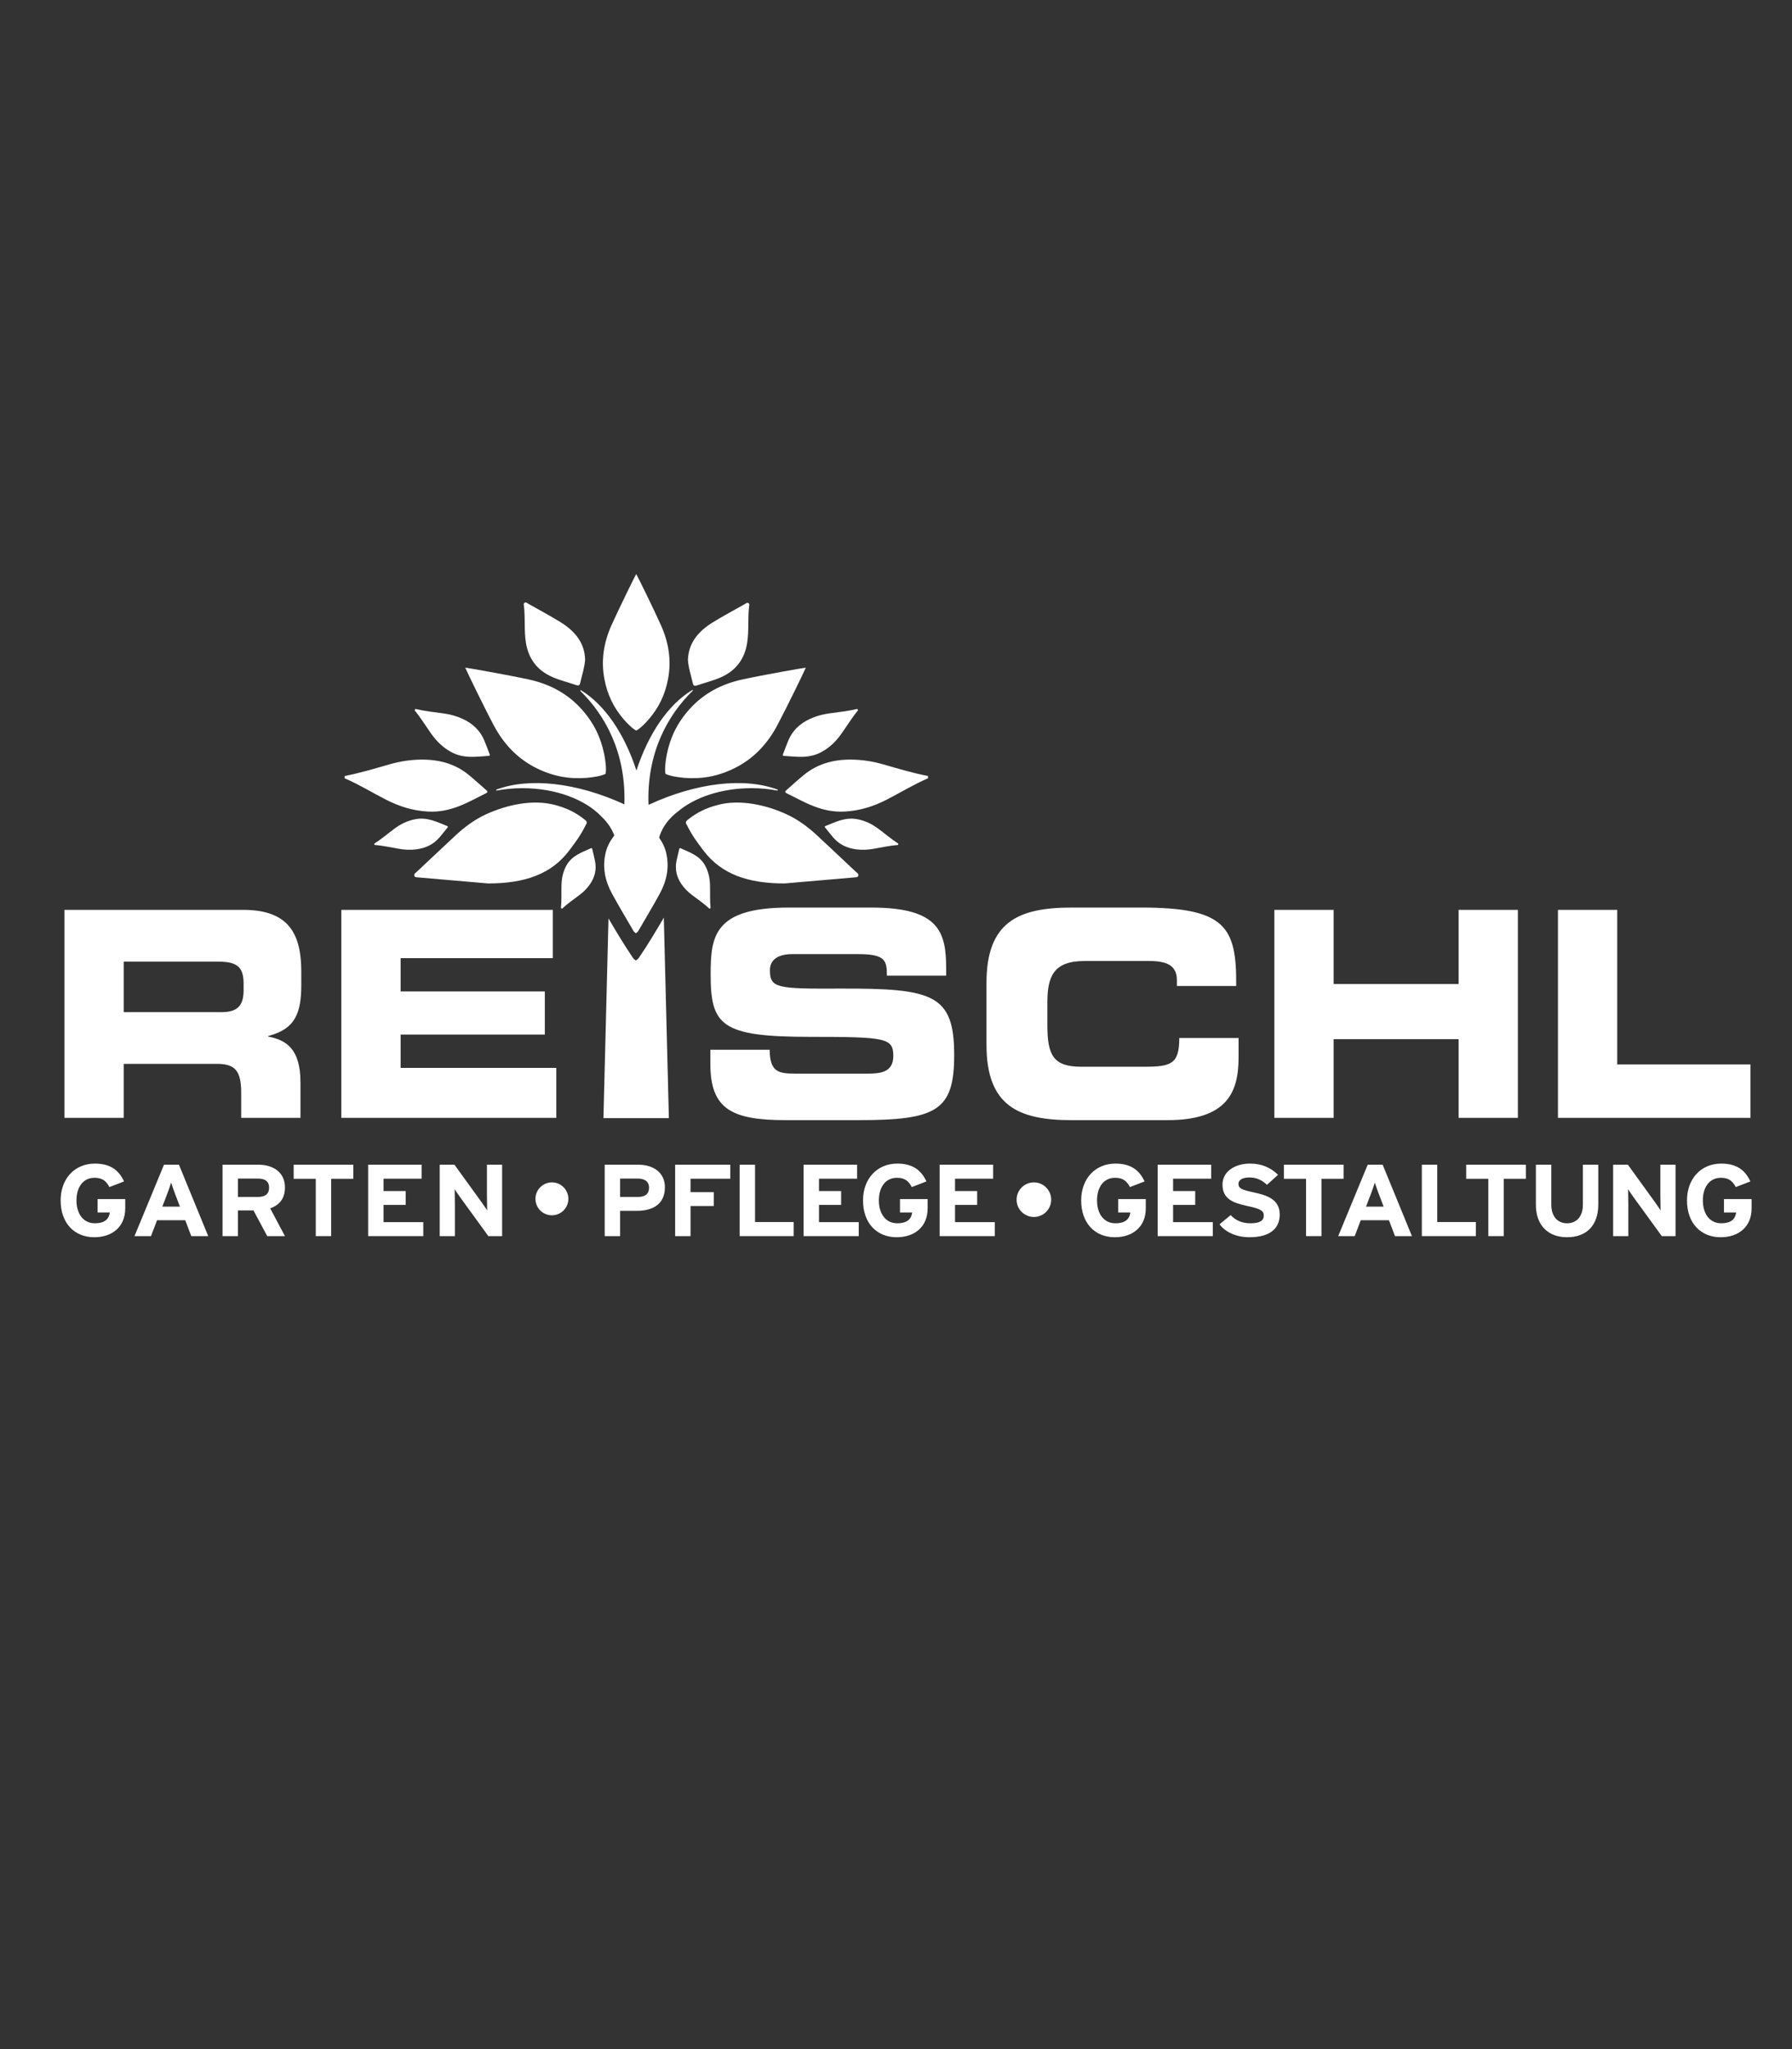
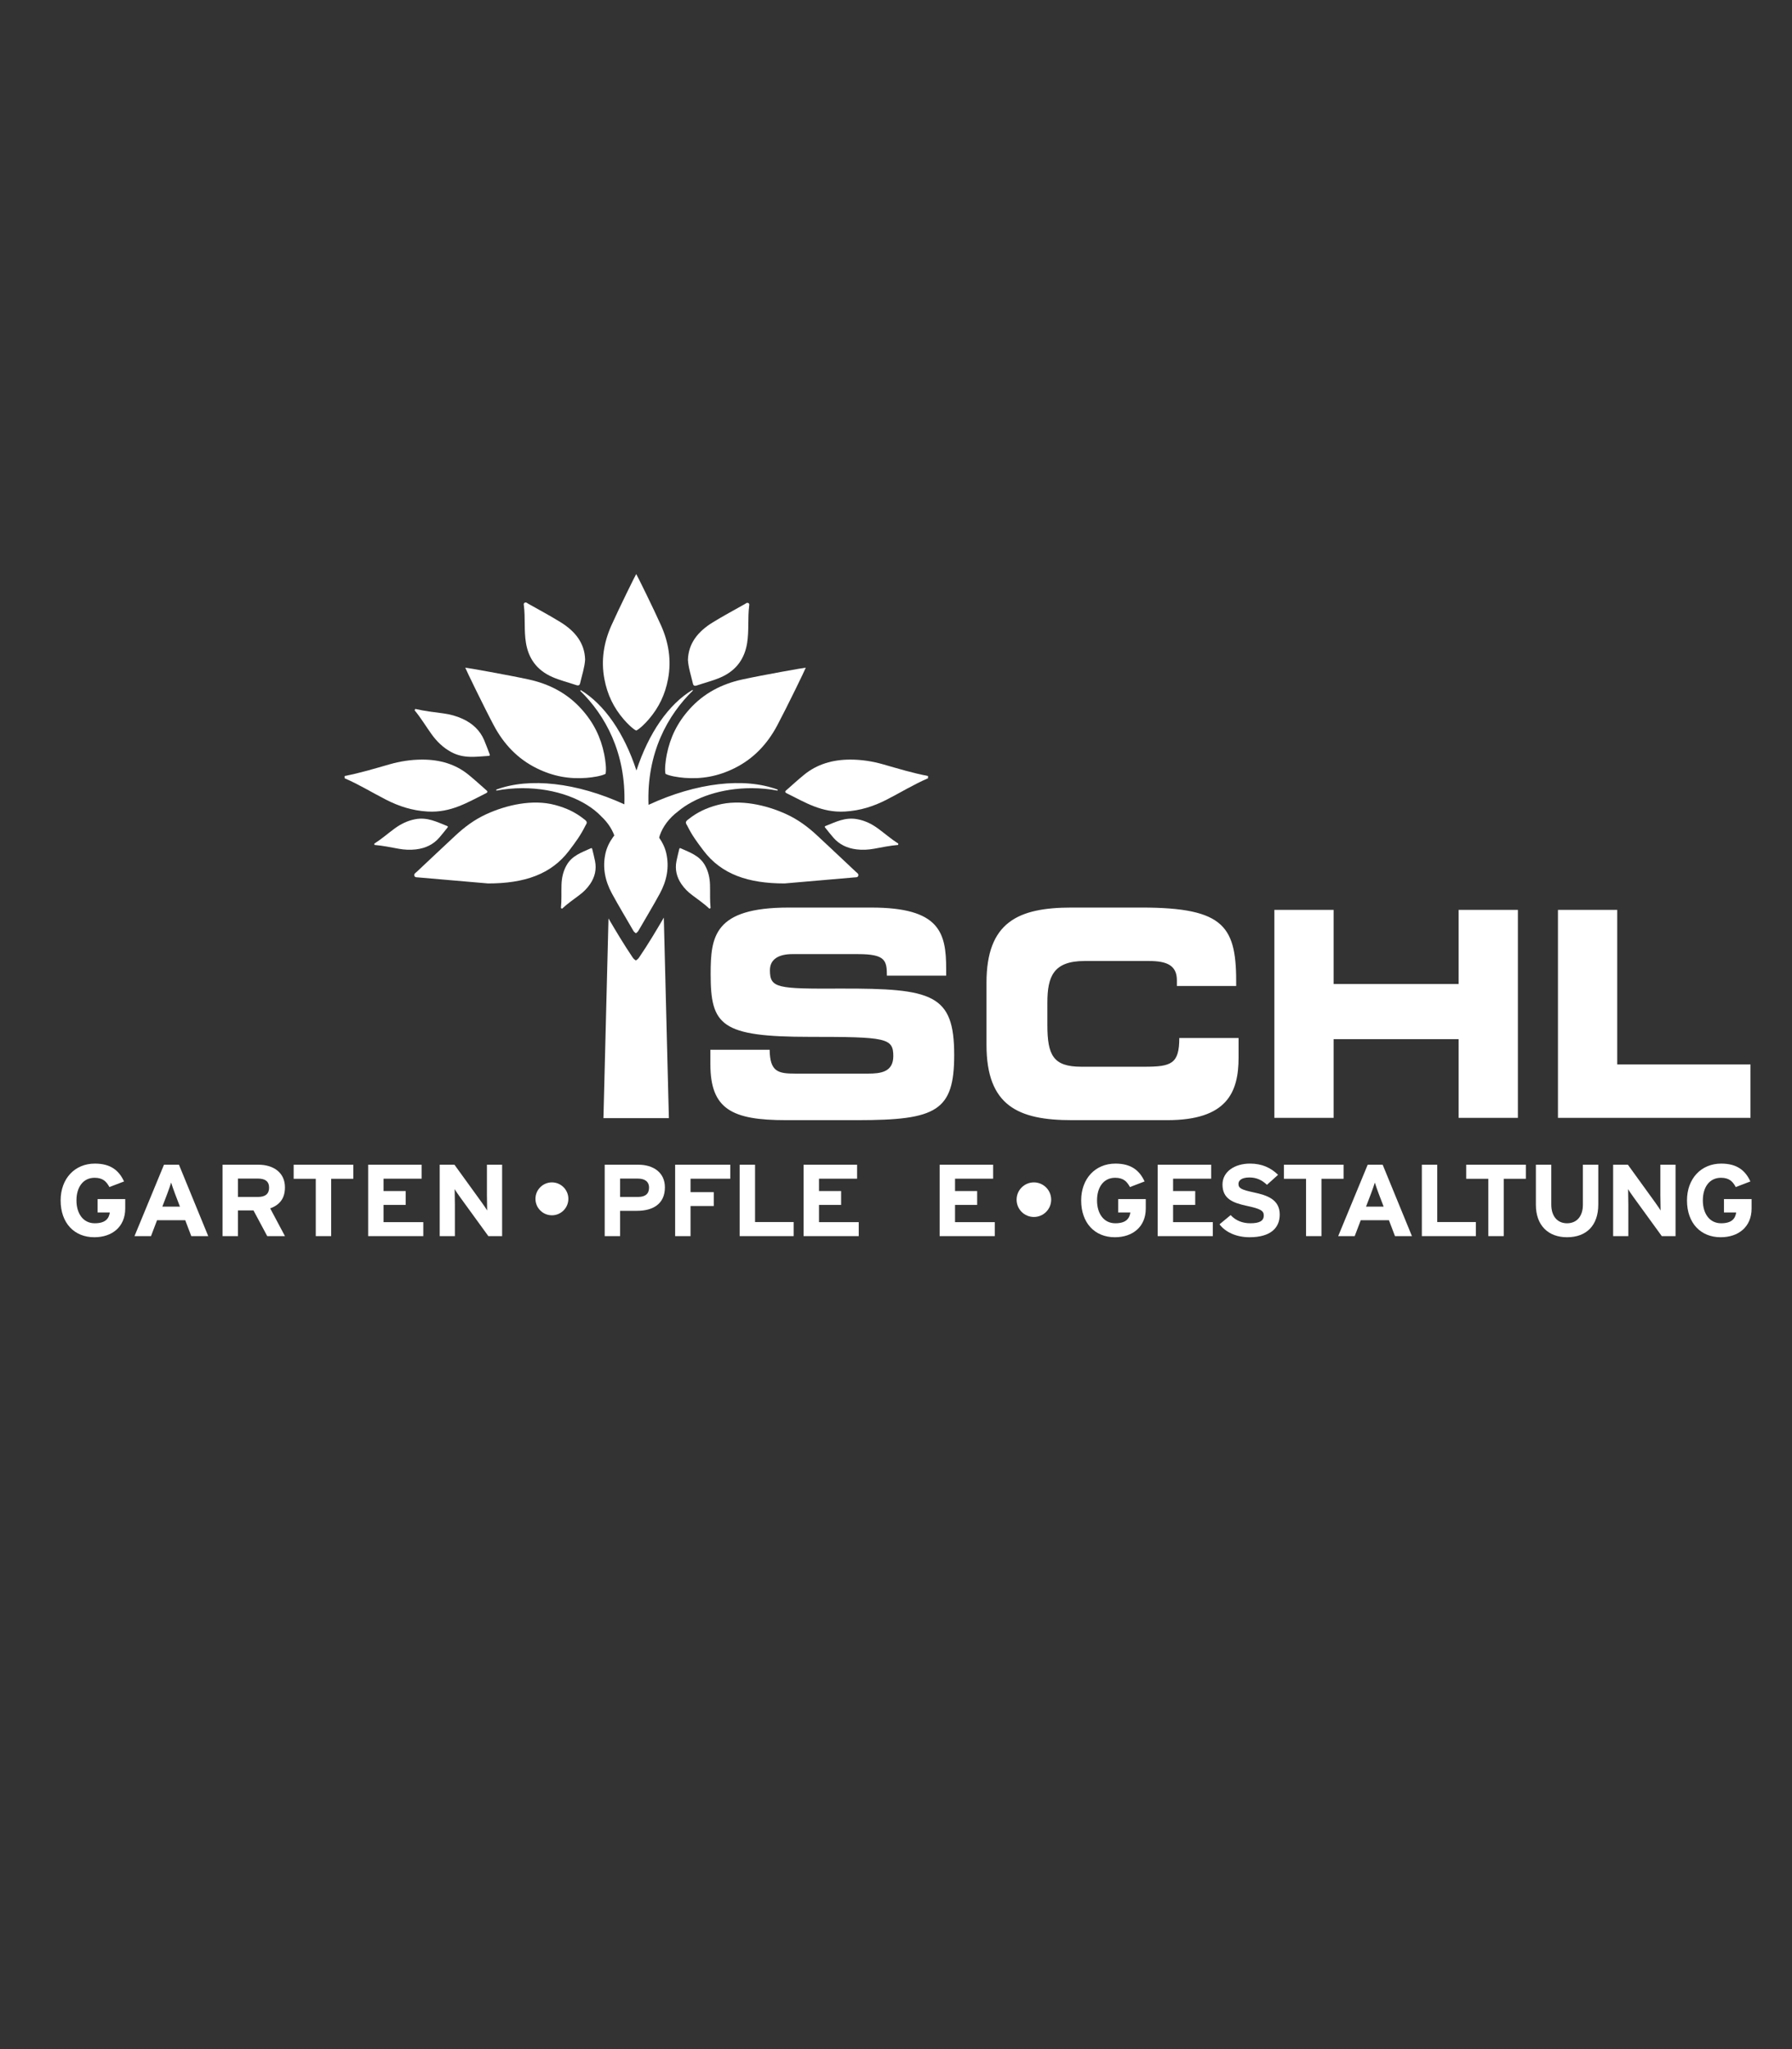
<svg xmlns="http://www.w3.org/2000/svg" version="1.1" id="Ebene_1" x="0px" y="0px" width="280px" height="320px" viewBox="0 0 280 320" xml:space="preserve">
  <rect x="0" y="0" width="280" height="320" fill="#333333" stroke="none" />
  <g>
    <path fill="#FFFFFF" d="M76.719,123.634c0.001,0,0.003,0,0.006-0.001h-0.001C76.722,123.633,76.721,123.633,76.719,123.634 M121.488,123.465l0.032-0.15c-5.22-1.948-12.671-1.106-20.189,2.373c-0.316-8.127,3.038-14.068,6.933-17.844l-0.057-0.108 c-3.737,2.224-6.859,6.754-8.765,12.593c-1.896-5.811-4.998-10.324-8.708-12.56l-0.066,0.123c3.862,3.765,7.178,9.664,6.887,17.718 c-7.462-3.414-14.841-4.227-20.022-2.294l0.032,0.15c1.285-0.24,2.638-0.38,4.047-0.38c5.257,0,9.844,1.778,12.361,4.431 c2.197,2.063,3.015,4.897,1.796,6.963c-0.148,0.252-0.328,0.479-0.523,0.688l-0.025,1.079h8.361l-0.039-1.643 c-0.064-0.09-0.13-0.177-0.187-0.273c-1.351-2.293-0.195-5.524,2.569-7.605c2.626-2.209,6.801-3.641,11.516-3.641 C118.85,123.085,120.202,123.224,121.488,123.465 M122.333,123.634c-0.001-0.001-0.003-0.001-0.006-0.001 C122.328,123.634,122.331,123.634,122.333,123.634" />
    <g>
      <path fill="#FFFFFF" d="M14.736,193.215c-3.146,0-5.262-2.229-5.262-5.75c0-3.394,2.201-5.751,5.348-5.751 c2.459,0,3.767,1.067,4.558,2.788l-2.287,0.876c-0.447-0.829-0.998-1.45-2.305-1.45c-1.806,0-2.838,1.466-2.838,3.537 c0,2.055,1.049,3.568,2.854,3.568c1.651,0,2.219-0.717,2.356-1.689h-1.909v-2.086h4.316v1.465 C19.568,191.591,17.522,193.215,14.736,193.215z" />
      <path fill="#FFFFFF" d="M29.888,193.04l-0.945-2.485H24.54l-0.946,2.485h-2.579l4.608-11.151h2.339l4.574,11.151H29.888z M27.343,186.413c-0.241-0.653-0.481-1.322-0.602-1.736c-0.121,0.414-0.361,1.083-0.603,1.736l-0.773,2.023h2.751L27.343,186.413z " />
      <path fill="#FFFFFF" d="M41.755,193.04l-2.15-4.015H37.18v4.015h-2.407v-11.151h5.606c2.27,0,4.145,1.163,4.145,3.537 c0,1.672-0.774,2.724-2.305,3.281l2.305,4.333H41.755z M40.327,184.055H37.18v2.867h3.147c1.118,0,1.72-0.478,1.72-1.449 C42.047,184.469,41.394,184.055,40.327,184.055z" />
      <path fill="#FFFFFF" d="M51.746,184.087v8.953h-2.407v-8.953h-3.456v-2.198h9.32v2.198H51.746z" />
      <path fill="#FFFFFF" d="M57.525,193.04v-11.151h8.357v2.183h-5.95v1.928h3.457v2.166h-3.457v2.692h6.208v2.183H57.525z" />
      <path fill="#FFFFFF" d="M76.305,193.04l-4.419-6.085c-0.293-0.414-0.688-0.972-0.843-1.259c0,0.414,0.034,1.816,0.034,2.438v4.906 h-2.373v-11.151h2.305l4.265,5.895c0.292,0.414,0.688,0.972,0.843,1.259c0-0.415-0.034-1.816-0.034-2.438v-4.716h2.373v11.151 H76.305z" />
      <path fill="#FFFFFF" d="M99.54,189.09h-2.648v3.95h-2.407v-11.151h5.262c2.271,0,4.145,1.163,4.145,3.537 C103.891,188.006,102.033,189.09,99.54,189.09z M99.66,184.055h-2.769v2.867h2.803c1.118,0,1.72-0.478,1.72-1.449 S100.727,184.055,99.66,184.055z" />
      <path fill="#FFFFFF" d="M107.898,184.071v2.103h3.628v2.167h-3.628v4.699h-2.407v-11.151h8.615v2.183H107.898z" />
      <path fill="#FFFFFF" d="M115.569,193.04v-11.151h2.407v8.953h6.036v2.198H115.569z" />
      <path fill="#FFFFFF" d="M125.562,193.04v-11.151h8.357v2.183h-5.95v1.928h3.456v2.166h-3.456v2.692h6.208v2.183H125.562z" />
-       <path fill="#FFFFFF" d="M140.11,193.215c-3.146,0-5.262-2.229-5.262-5.75c0-3.394,2.201-5.751,5.348-5.751 c2.459,0,3.767,1.067,4.558,2.788l-2.287,0.876c-0.447-0.829-0.998-1.45-2.305-1.45c-1.806,0-2.838,1.466-2.838,3.537 c0,2.055,1.049,3.568,2.854,3.568c1.651,0,2.219-0.717,2.356-1.689h-1.909v-2.086h4.317v1.465 C144.943,191.591,142.896,193.215,140.11,193.215z" />
      <path fill="#FFFFFF" d="M146.818,193.04v-11.151h8.357v2.183h-5.95v1.928h3.457v2.166h-3.457v2.692h6.208v2.183H146.818z" />
      <path fill="#FFFFFF" d="M174.197,193.215c-3.147,0-5.263-2.229-5.263-5.75c0-3.394,2.201-5.751,5.349-5.751 c2.459,0,3.766,1.067,4.557,2.788l-2.287,0.876c-0.447-0.829-0.997-1.45-2.304-1.45c-1.806,0-2.838,1.466-2.838,3.537 c0,2.055,1.049,3.568,2.854,3.568c1.651,0,2.219-0.717,2.356-1.689h-1.909v-2.086h4.316v1.465 C179.029,191.591,176.982,193.215,174.197,193.215z" />
      <path fill="#FFFFFF" d="M180.888,193.04v-11.151h8.357v2.183h-5.95v1.928h3.457v2.166h-3.457v2.692h6.208v2.183H180.888z" />
      <path fill="#FFFFFF" d="M195.23,193.215c-2.012,0-3.767-0.78-4.678-2.022l1.737-1.434c0.843,0.907,1.926,1.274,3.078,1.274 c1.427,0,2.098-0.367,2.098-1.211c0-0.717-0.413-1.035-2.683-1.514c-2.219-0.478-3.766-1.131-3.766-3.329 c0-2.023,1.926-3.266,4.299-3.266c1.874,0,3.25,0.653,4.385,1.752l-1.736,1.562c-0.774-0.733-1.634-1.147-2.734-1.147 c-1.29,0-1.72,0.51-1.72,1.004c0,0.701,0.516,0.924,2.425,1.338c1.908,0.414,4.023,1.02,4.023,3.441 C199.959,191.781,198.515,193.215,195.23,193.215z" />
      <path fill="#FFFFFF" d="M206.478,184.087v8.953h-2.407v-8.953h-3.457v-2.198h9.321v2.198H206.478z" />
      <path fill="#FFFFFF" d="M217.966,193.04l-0.946-2.485h-4.402l-0.945,2.485h-2.58l4.609-11.151h2.339l4.574,11.151H217.966z M215.421,186.413c-0.241-0.653-0.481-1.322-0.603-1.736c-0.12,0.414-0.361,1.083-0.602,1.736l-0.773,2.023h2.751L215.421,186.413 z" />
      <path fill="#FFFFFF" d="M222.163,193.04v-11.151h2.407v8.953h6.036v2.198H222.163z" />
      <path fill="#FFFFFF" d="M234.958,184.087v8.953h-2.407v-8.953h-3.457v-2.198h9.321v2.198H234.958z" />
      <path fill="#FFFFFF" d="M244.847,193.215c-2.906,0-4.866-1.815-4.866-5.065v-6.261h2.407v6.229c0,1.784,0.929,2.916,2.459,2.916 s2.477-1.1,2.477-2.884v-6.261h2.407v6.229C249.73,191.351,247.908,193.215,244.847,193.215z" />
      <path fill="#FFFFFF" d="M259.654,193.04l-4.419-6.085c-0.293-0.414-0.688-0.972-0.843-1.259c0,0.414,0.034,1.816,0.034,2.438 v4.906h-2.373v-11.151h2.304l4.266,5.895c0.292,0.414,0.688,0.972,0.842,1.259c0-0.415-0.034-1.816-0.034-2.438v-4.716h2.373 v11.151H259.654z" />
      <path fill="#FFFFFF" d="M268.855,193.215c-3.147,0-5.263-2.229-5.263-5.75c0-3.394,2.201-5.751,5.349-5.751 c2.459,0,3.766,1.067,4.557,2.788l-2.287,0.876c-0.447-0.829-0.997-1.45-2.304-1.45c-1.806,0-2.838,1.466-2.838,3.537 c0,2.055,1.049,3.568,2.854,3.568c1.651,0,2.219-0.717,2.356-1.689h-1.909v-2.086h4.316v1.465 C273.688,191.591,271.641,193.215,268.855,193.215z" />
    </g>
    <path fill="#FFFFFF" d="M86.236,189.788c1.419,0,2.57-1.15,2.57-2.57s-1.151-2.57-2.57-2.57s-2.571,1.15-2.571,2.57 S84.817,189.788,86.236,189.788" />
    <path fill="#FFFFFF" d="M161.545,190.051c1.492,0,2.701-1.209,2.701-2.701c0-1.493-1.209-2.701-2.701-2.701 c-1.493,0-2.702,1.208-2.702,2.701C158.843,188.842,160.052,190.051,161.545,190.051" />
    <path fill="#FFFFFF" d="M243.431,174.573h30.082v-8.345h-20.82V142.09h-9.262V174.573z M199.119,174.573h9.261V162.28h19.528 v12.293h9.263V142.09h-9.263v11.576H208.38V142.09h-9.261V174.573z M154.14,163.177c0,9.513,4.964,11.754,13.311,11.754h14.936 c9.306,0,11.141-4.307,11.141-9.781v-3.049h-9.263c0,4.038-1.25,4.487-5.424,4.487h-9.889c-4.381,0-5.298-1.795-5.298-6.507v-3.5 c0-4.038,0.917-6.505,5.799-6.505h10.098c2.754,0,4.338,0.672,4.338,3.007v0.897h9.266c0.081-9.199-1.628-12.25-14.814-12.25 H167.45c-8.347,0-13.311,2.244-13.311,11.754V163.177z M110.996,166.183c0,7.044,3.379,8.748,11.808,8.748h11.224 c12.31,0,15.064-1.435,15.064-10.183c0-9.468-3.34-10.41-17.733-10.365c-9.932,0.045-11.058-0.045-11.058-2.871 c0-1.749,1.418-2.512,3.505-2.512h10.265c4.255,0,4.505,0.986,4.505,3.363h9.264v-1.031c0-5.698-1.003-9.601-11.684-9.601h-12.934 c-11.683,0-12.184,4.532-12.184,10.409c0,7.986,1.585,9.781,15.522,9.781c11.933,0,13.018,0.18,13.018,3.006 c0,2.513-2.003,2.735-3.965,2.735h-11.348c-2.67,0-3.965-0.269-4.006-3.724h-9.264V166.183z" />
-     <path fill="#FFFFFF" d="M53.333,174.573h33.588v-7.807H62.596v-5.204h22.532v-6.73H62.596v-5.202h23.783v-7.538H53.333V174.573z M10.065,174.573h9.263v-8.435H33.89c2.879,0,3.797,1.122,3.797,4.531v3.903h9.263v-5.518c0-5.34-2.294-6.641-5.047-7.179v-0.091 c4.255-1.075,5.173-3.633,5.173-7.984v-2.065c0-5.833-1.919-9.645-9.054-9.645H10.065V174.573z M19.328,150.167h14.479 c2.921,0,4.256,0.537,4.256,3.409v1.078c0,2.332-0.919,3.409-3.422,3.409H19.328V150.167z" />
    <path fill="#FFFFFF" d="M103.287,97.667c-1.152-2.578-3.78-7.913-3.878-8.02c-0.097,0.107-2.725,5.441-3.877,8.02 c-1.18,2.64-1.646,5.416-1.101,8.341c0.464,2.492,1.461,4.508,3.009,6.314c0.529,0.615,1.428,1.523,1.969,1.765 c0.542-0.241,1.441-1.149,1.97-1.765c1.548-1.807,2.545-3.822,3.009-6.314C104.932,103.083,104.467,100.306,103.287,97.667" />
    <path fill="#FFFFFF" d="M82.614,106.11c-3.123-0.68-9.75-1.858-9.915-1.841c0.028,0.164,2.968,6.22,4.47,9.038 c1.541,2.886,3.702,5.201,6.708,6.678c2.563,1.261,5.069,1.702,7.775,1.492c0.924-0.072,2.367-0.292,2.965-0.63 c0.162-0.669-0.018-2.118-0.201-3.025c-0.534-2.662-1.641-4.954-3.551-7.076C88.627,108.254,85.809,106.806,82.614,106.11" />
    <path fill="#FFFFFF" d="M115.987,106.11c3.123-0.68,9.75-1.858,9.915-1.841c-0.028,0.164-2.967,6.22-4.47,9.038 c-1.54,2.886-3.701,5.201-6.707,6.678c-2.563,1.261-5.07,1.702-7.776,1.492c-0.923-0.072-2.366-0.292-2.966-0.63 c-0.162-0.669,0.019-2.118,0.202-3.025c0.534-2.662,1.641-4.954,3.551-7.076C109.974,108.254,112.792,106.806,115.987,106.11" />
    <path fill="#FFFFFF" d="M53.848,121.185c2.397-0.458,4.687-1.157,6.993-1.816c1.648-0.47,3.33-0.74,5.091-0.746 c2.862-0.01,5.293,0.753,7.253,2.349c0.928,0.755,1.799,1.548,2.689,2.332c0.195,0.171,0.49,0.363,0.06,0.576 c-2.814,1.38-5.44,3.075-9.135,2.854c-2.395-0.141-4.476-0.83-6.437-1.826c-2.182-1.11-4.223-2.381-6.515-3.367V121.185z" />
    <path fill="#FFFFFF" d="M64.884,110.709c1.455,0.341,2.921,0.504,4.384,0.699c1.044,0.14,2.051,0.408,3.027,0.858 c1.586,0.732,2.714,1.825,3.347,3.302c0.298,0.699,0.555,1.407,0.825,2.113c0.059,0.153,0.167,0.347-0.13,0.365 c-1.949,0.115-3.882,0.47-5.865-0.617c-1.284-0.704-2.24-1.66-3.041-2.773c-0.892-1.238-1.66-2.539-2.648-3.73 C64.817,110.853,64.851,110.781,64.884,110.709" />
    <path fill="#FFFFFF" d="M58.511,131.95c1.283,0.109,2.528,0.365,3.777,0.596c0.893,0.162,1.791,0.21,2.709,0.101 c1.494-0.177,2.708-0.771,3.619-1.813c0.431-0.492,0.83-1.005,1.239-1.511c0.09-0.11,0.23-0.24-0.008-0.335 c-1.566-0.614-3.056-1.417-4.969-1.053c-1.24,0.234-2.277,0.764-3.229,1.46c-1.06,0.779-2.036,1.639-3.163,2.352 C58.495,131.814,58.504,131.883,58.511,131.95" />
    <path fill="#FFFFFF" d="M91.424,103.003c-0.071,1.211-0.495,2.443-0.779,3.694c-0.074,0.323-0.25,0.417-0.633,0.285 c-1.232-0.42-2.526-0.737-3.699-1.25c-2.546-1.113-3.758-3.027-4.137-5.357c-0.313-1.93-0.077-3.884-0.32-5.818 c-0.019-0.146-0.069-0.319,0.11-0.423c0.239-0.138,0.393,0.046,0.554,0.138c1.686,0.953,3.402,1.867,5.04,2.877 C89.87,98.57,91.353,100.425,91.424,103.003" />
    <path fill="#FFFFFF" d="M87.816,141.913c0.845-0.782,1.781-1.442,2.7-2.125c0.657-0.486,1.225-1.05,1.689-1.732 c0.753-1.106,1.022-2.296,0.771-3.573c-0.12-0.604-0.273-1.199-0.417-1.796c-0.031-0.13-0.046-0.308-0.26-0.208 c-1.398,0.644-2.897,1.113-3.758,2.617c-0.56,0.975-0.773,2.005-0.807,3.086c-0.039,1.207,0.038,2.407-0.089,3.615 C87.703,141.837,87.759,141.876,87.816,141.913" />
-     <path fill="#FFFFFF" d="M145.002,121.185c-2.396-0.458-4.687-1.157-6.994-1.816c-1.647-0.47-3.33-0.74-5.091-0.746 c-2.861-0.01-5.292,0.753-7.252,2.349c-0.928,0.755-1.8,1.548-2.689,2.332c-0.195,0.171-0.491,0.363-0.06,0.576 c2.814,1.38,5.44,3.075,9.134,2.854c2.396-0.141,4.477-0.83,6.437-1.826c2.182-1.11,4.223-2.381,6.516-3.367V121.185z" />
-     <path fill="#FFFFFF" d="M133.966,110.709c-1.456,0.341-2.922,0.504-4.384,0.699c-1.045,0.14-2.051,0.408-3.028,0.858 c-1.585,0.732-2.714,1.825-3.347,3.302c-0.298,0.699-0.555,1.407-0.825,2.113c-0.059,0.153-0.167,0.347,0.13,0.365 c1.949,0.115,3.881,0.47,5.864-0.617c1.285-0.704,2.241-1.66,3.041-2.773c0.893-1.238,1.661-2.539,2.649-3.73 C134.033,110.853,134,110.781,133.966,110.709" />
+     <path fill="#FFFFFF" d="M145.002,121.185c-2.396-0.458-4.687-1.157-6.994-1.816c-1.647-0.47-3.33-0.74-5.091-0.746 c-2.861-0.01-5.292,0.753-7.252,2.349c-0.928,0.755-1.8,1.548-2.689,2.332c-0.195,0.171-0.491,0.363-0.06,0.576 c2.814,1.38,5.44,3.075,9.134,2.854c2.396-0.141,4.477-0.83,6.437-1.826c2.182-1.11,4.223-2.381,6.516-3.367V121.185" />
    <path fill="#FFFFFF" d="M140.338,131.95c-1.283,0.109-2.528,0.365-3.777,0.596c-0.893,0.162-1.791,0.21-2.708,0.101 c-1.494-0.177-2.708-0.771-3.619-1.813c-0.432-0.492-0.83-1.005-1.239-1.511c-0.091-0.11-0.23-0.24,0.008-0.335 c1.566-0.614,3.057-1.417,4.969-1.053c1.24,0.234,2.277,0.764,3.229,1.46c1.062,0.779,2.037,1.639,3.163,2.352 C140.355,131.814,140.346,131.883,140.338,131.95" />
    <path fill="#FFFFFF" d="M107.489,103.06c0.07,1.211,0.495,2.443,0.779,3.694c0.074,0.323,0.25,0.416,0.633,0.285 c1.232-0.422,2.526-0.738,3.699-1.251c2.546-1.113,3.758-3.027,4.137-5.356c0.313-1.93,0.077-3.885,0.32-5.818 c0.019-0.146,0.069-0.32-0.11-0.425c-0.239-0.138-0.393,0.047-0.554,0.138c-1.686,0.953-3.402,1.868-5.04,2.877 C109.043,98.627,107.56,100.482,107.489,103.06" />
    <path fill="#FFFFFF" d="M110.855,141.913c-0.846-0.782-1.781-1.442-2.7-2.125c-0.656-0.486-1.225-1.05-1.688-1.732 c-0.753-1.106-1.022-2.296-0.772-3.573c0.12-0.604,0.274-1.199,0.417-1.796c0.031-0.13,0.046-0.308,0.26-0.208 c1.398,0.644,2.898,1.113,3.758,2.617c0.559,0.975,0.773,2.005,0.807,3.086c0.039,1.207-0.037,2.407,0.089,3.615 C110.968,141.837,110.911,141.876,110.855,141.913" />
    <path fill="#FFFFFF" d="M95.619,139.547c1.057,1.946,2.217,3.849,3.324,5.776c0.095,0.168,0.225,0.297,0.383,0.401h0.004 c0.008,0.005,0.017,0.011,0.028,0.011c0.01,0,0.021-0.006,0.028-0.011h0.004c0.158-0.104,0.288-0.233,0.382-0.401 c1.107-1.927,2.267-3.83,3.324-5.776c1.082-1.993,1.509-4.088,1.01-6.295c-0.427-1.883-1.698-3.313-3.118-4.679 c-0.531-0.512-1.043-1.405-1.598-1.463v-0.006c-0.01,0-0.017-0.004-0.026-0.004c-0.003,0-0.004,0.001-0.006,0.001 c-0.002,0-0.004-0.001-0.007-0.001c-0.007,0-0.017,0.004-0.025,0.004v0.006c-0.555,0.058-1.065,0.951-1.598,1.463 c-1.42,1.366-2.691,2.796-3.118,4.679C94.11,135.459,94.537,137.554,95.619,139.547" />
    <path fill="#FFFFFF" d="M76.263,137.965c-3.23-0.279-7.104-0.614-10.979-0.95c-0.202-0.016-0.429,0.012-0.524-0.207 c-0.146-0.332,0.172-0.484,0.372-0.672c2.018-1.898,4.034-3.798,6.063-5.684c1.4-1.303,2.941-2.458,4.79-3.305 c3.167-1.451,7.242-2.366,10.72-1.443c1.834,0.486,3.236,1.172,4.545,2.213c0.498,0.358,0.537,0.533,0.249,0.966 c-0.815,1.637-1.52,2.556-2.571,3.951C86.143,136.529,81.948,137.968,76.263,137.965" />
    <path fill="#FFFFFF" d="M122.587,137.965c3.23-0.279,7.104-0.614,10.979-0.95c0.201-0.016,0.429,0.012,0.524-0.207 c0.146-0.332-0.172-0.484-0.373-0.672c-2.018-1.898-4.033-3.798-6.063-5.684c-1.4-1.303-2.941-2.458-4.79-3.305 c-3.167-1.451-7.242-2.366-10.719-1.443c-1.835,0.486-3.237,1.172-4.545,2.213c-0.498,0.358-0.537,0.533-0.249,0.966 c0.814,1.637,1.52,2.556,2.571,3.951C112.706,136.529,116.901,137.968,122.587,137.965" />
    <path fill="#FFFFFF" d="M95.077,143.43l-0.789,31.185h10.224l-0.792-31.313c-1.216,2.084-2.455,4.156-3.832,6.181 c-0.123,0.2-0.287,0.354-0.491,0.48h-0.004c-0.01,0.006-0.022,0.011-0.036,0.011c-0.016,0-0.027-0.005-0.037-0.011h-0.005 c-0.204-0.126-0.368-0.28-0.491-0.48C97.491,147.502,96.271,145.469,95.077,143.43" />
  </g>
</svg>